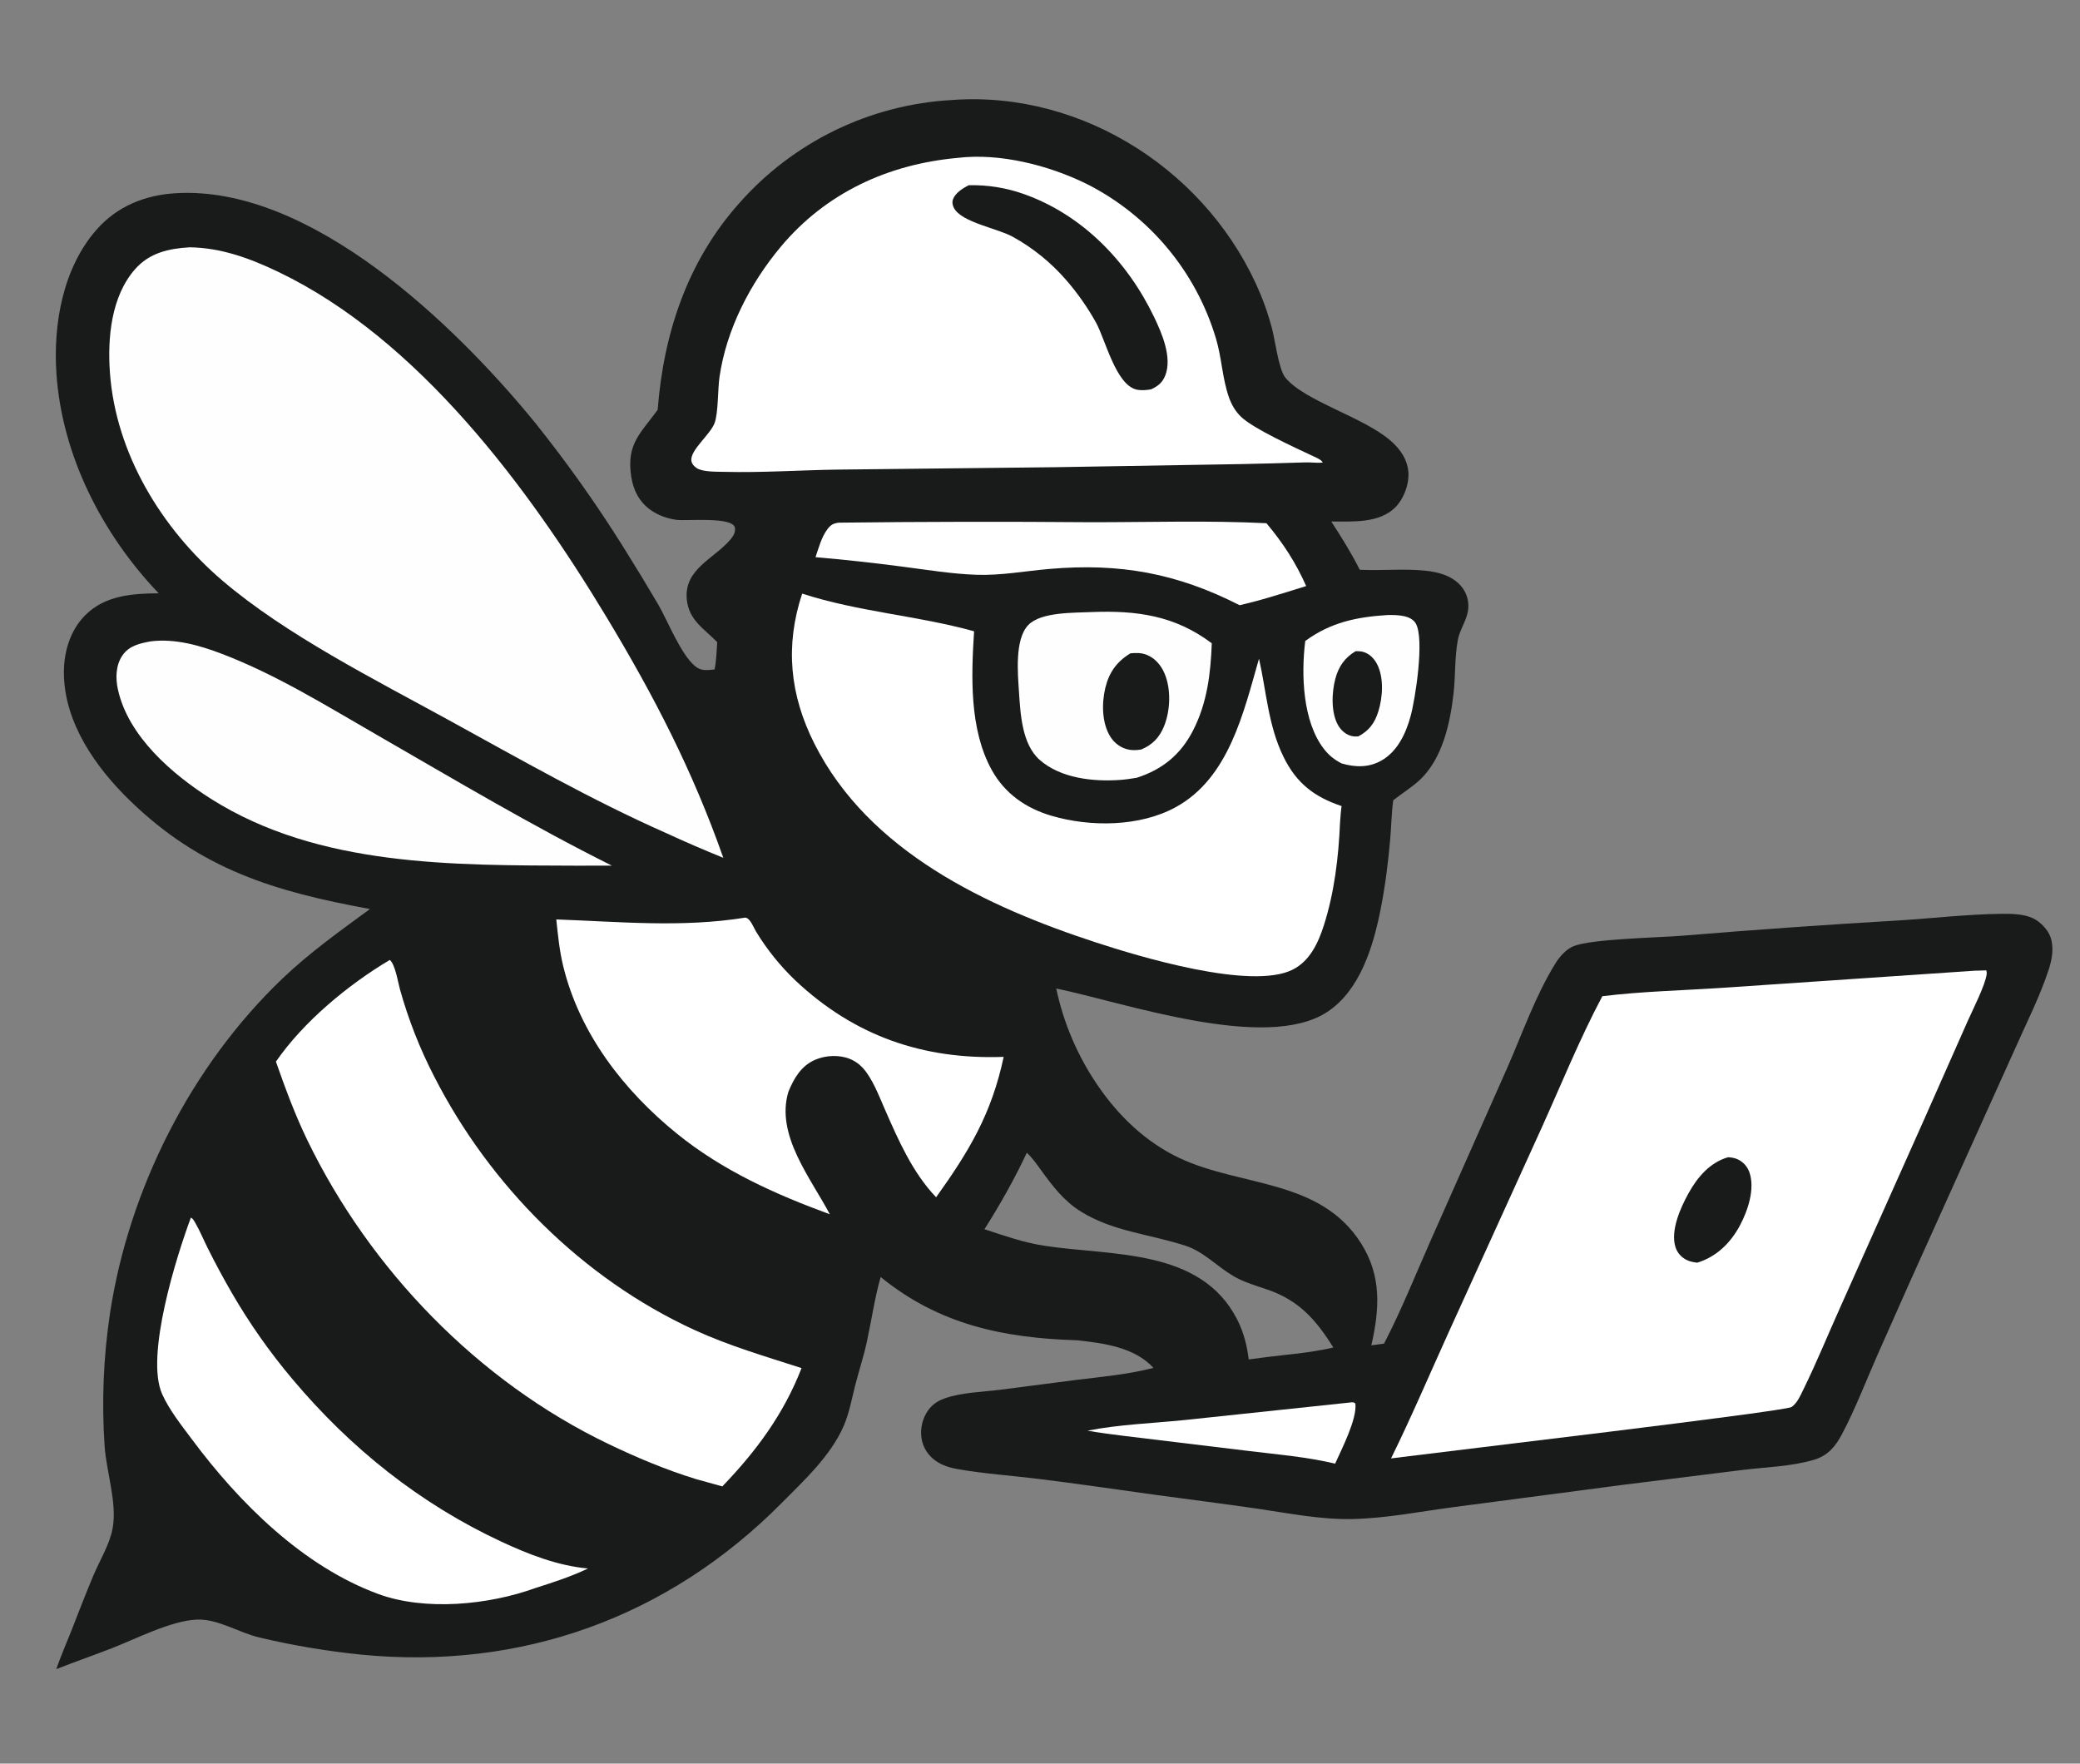
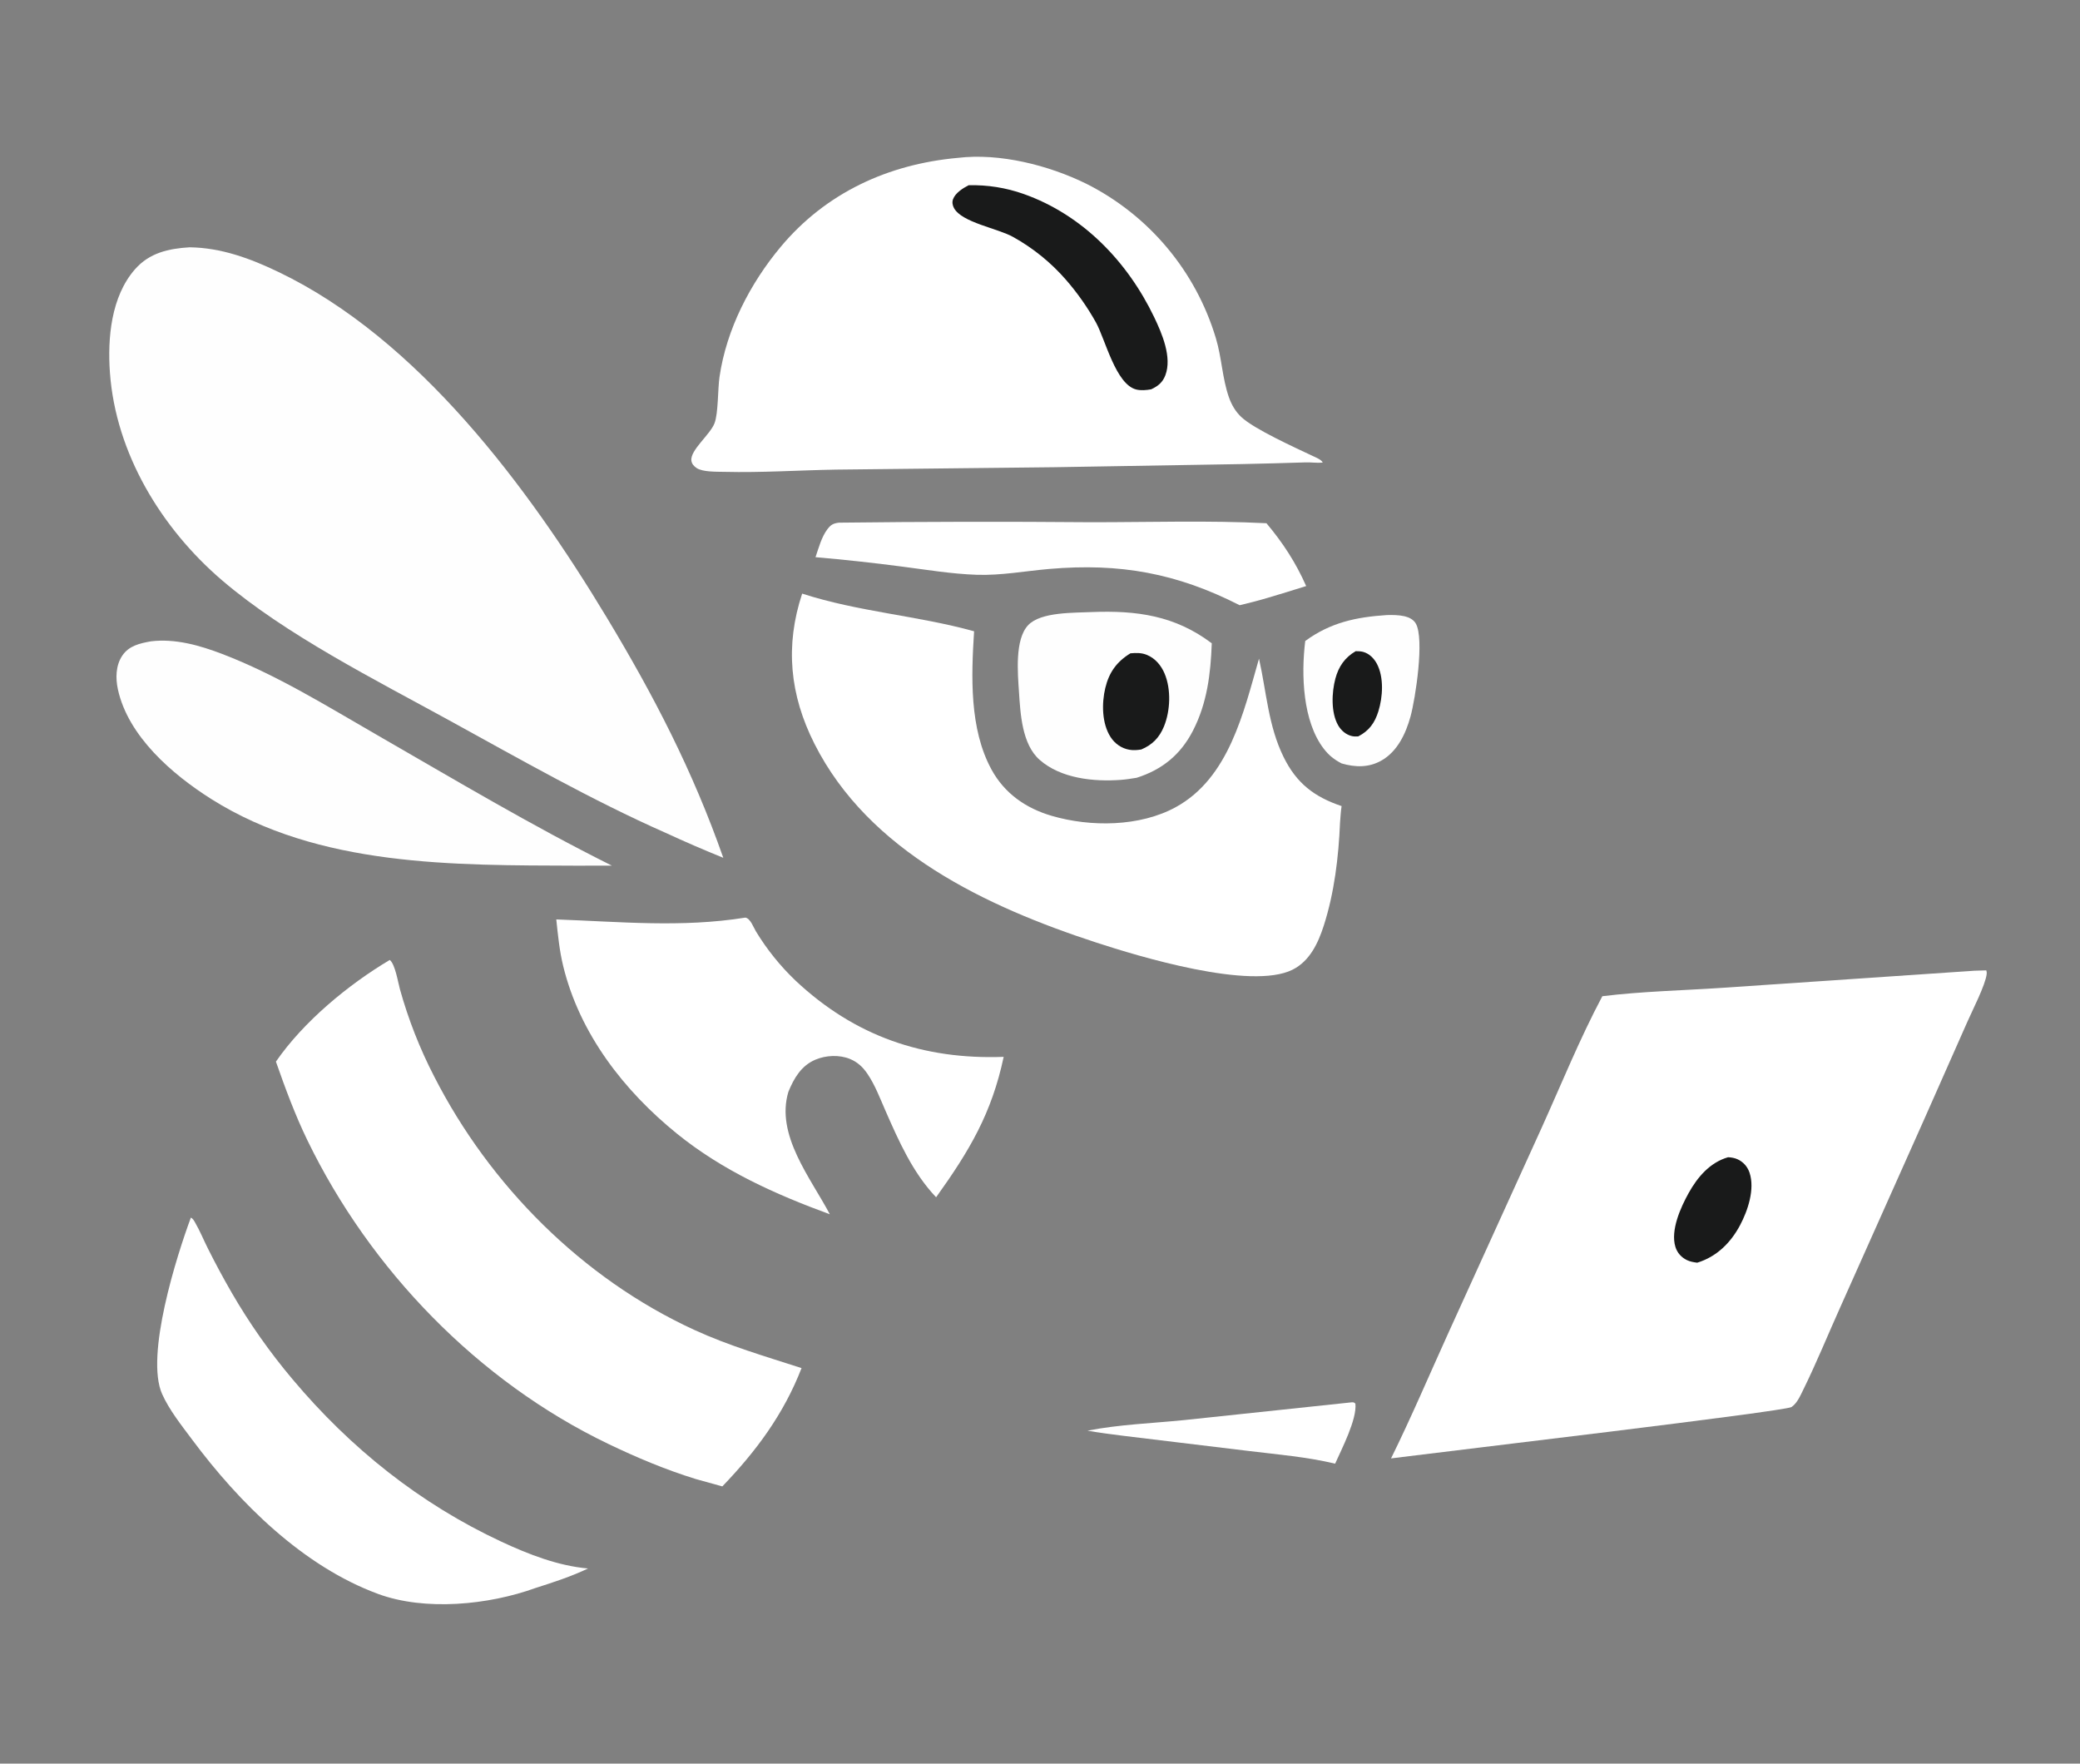
<svg xmlns="http://www.w3.org/2000/svg" width="690" height="585">
  <rect width="100%" height="100%" fill="#808080" stroke="none" />
-   <path fill="#191A1A" d="M315.908 33.168C315.952 33.163 315.995 33.157 316.038 33.154C359.803 30.046 401.54 57.572 418.181 97.675C419.656 101.23 420.876 104.957 421.891 108.668C422.975 112.627 424.136 122.544 426.417 125.292C432.934 133.144 452.276 138.272 461.399 146.258C464.585 149.046 467 152.571 467.223 156.922C467.419 160.729 465.671 165.362 463.033 168.112C457.694 173.678 448.663 172.954 441.635 173.005C445.017 178.219 448.292 183.422 451.068 188.988C458.263 189.341 465.538 188.567 472.709 189.284C477.287 189.742 482.045 191.009 485.008 194.814C486.501 196.747 487.239 199.159 487.085 201.597C486.876 205.412 484.328 208.517 483.631 212.187C482.529 217.991 482.853 224.042 482.196 229.915C481.086 239.833 478.517 251.626 471.017 258.672C468.326 261.199 465.08 263.136 462.194 265.439C461.593 269.605 461.554 273.956 461.193 278.159C460.514 286.048 459.509 294.018 457.961 301.786C455.537 313.948 451.168 328.524 440.263 335.681C419.921 349.031 372.811 332.486 350.386 327.89C352.843 339.533 357.596 350.569 364.366 360.353C371.211 370.32 380.236 378.928 391.25 384.117C411.751 393.775 437.936 390.932 451.542 412.466C458.368 423.269 457.654 434.284 454.91 446.25L459.13 445.677C464.907 434.541 469.647 422.654 474.727 411.175L499.962 354.287C505.046 342.749 509.333 330.28 515.996 319.542C517.386 317.302 519.565 314.812 522.057 313.82C528.027 311.442 549.897 311.02 557.654 310.408C581.878 308.41 606.125 306.699 630.39 305.276C641.58 304.562 652.739 303.249 663.961 303.112C667.253 303.072 671.391 303.149 674.422 304.596C676.834 305.749 679.361 308.337 680.232 310.894C681.39 314.292 680.763 318.059 679.694 321.384C676.811 330.353 672.254 339.249 668.45 347.879L643.541 403.099C636.523 418.55 629.596 434.042 622.758 449.573C618.913 458.293 615.474 467.341 611.012 475.76C608.844 479.851 606.337 482.853 601.734 484.218C594.314 486.42 586.065 486.622 578.398 487.539L539.029 492.442L481.727 499.976C470.628 501.455 459.603 503.669 448.378 503.867C437.881 504.052 427.608 501.963 417.264 500.453C406.041 498.815 394.773 497.419 383.536 495.875C370.481 494.081 357.428 492.14 344.349 490.536C335.44 489.444 326.428 488.843 317.581 487.284C315.47 486.912 313.505 486.362 311.618 485.319C308.787 483.754 306.758 481.326 305.923 478.17C305.093 475.029 305.679 471.494 307.309 468.702C308.678 466.358 310.645 464.827 313.18 463.918C319.03 461.82 325.621 461.762 331.745 460.989L356.977 457.725C365.629 456.674 374.168 455.897 382.639 453.734C376.348 446.838 366.032 445.512 357.211 444.564C332.78 443.826 311.443 439.323 292.141 423.583C290.121 430.693 289.093 438.058 287.514 445.272C286.45 450.135 284.873 454.874 283.649 459.698C282.528 464.119 281.723 468.708 279.911 472.908C275.626 482.839 266.866 490.925 259.358 498.497C221.734 536.437 173.015 554.073 119.767 548.837C108.426 547.689 97.172 545.796 86.08 543.17C79.277 541.586 72.226 536.878 65.175 537.225C56.567 537.648 45.094 543.617 36.983 546.765C30.907 549.124 24.747 551.252 18.68 553.642C20.094 549.478 21.901 545.409 23.515 541.315C25.997 535.022 28.403 528.679 31.04 522.448C33.131 517.506 36.452 512.137 37.381 506.85C38.858 498.447 35.359 488.456 34.716 479.854C33.697 465.045 34.298 450.168 36.507 435.488C42.839 394.219 63.45 353.468 93.711 324.572C102.725 315.965 112.709 308.874 122.724 301.524C91.145 295.731 66.717 288.478 43.112 265.569C31.746 254.539 21.343 239.758 21.198 223.354C21.136 216.362 23.215 209.17 28.233 204.111C34.781 197.511 43.869 196.844 52.648 196.805C33.922 177.209 20.556 151.126 18.717 123.887C17.605 107.423 20.878 88.856 32.047 76.165C38.889 68.389 48.069 64.71 58.282 64.09C103.179 61.364 151.325 108.118 177.53 140.242C188.135 153.485 197.957 167.337 206.946 181.726C210.831 187.923 214.628 194.174 218.337 200.478C221.623 206.177 225.79 216.976 230.588 220.975C232.604 222.655 234.63 222.3 237.051 222.052C237.653 219.115 237.706 215.996 237.924 213.007C233.536 208.456 228.506 205.784 227.829 198.809C226.839 188.625 237.14 185.263 242.456 178.778C243.315 177.729 244.02 176.486 243.799 175.085C243.194 171.248 227.635 172.878 224.394 172.432C221.349 172.013 218.332 170.939 215.815 169.155C212.121 166.537 210.096 162.636 209.415 158.217C207.729 147.271 212.372 143.889 218.173 135.932C220.114 110.639 228.033 86.71 245.102 67.54C263.125 47.029 288.646 34.64 315.908 33.168ZM326.569 407.734C333.132 409.889 339.54 412.152 346.395 413.21C368.705 416.653 398.271 413.925 410.41 437.671C412.548 441.854 413.678 446.281 414.235 450.926C418.329 450.367 422.431 449.859 426.538 449.403C431.869 448.865 437.079 448.177 442.303 446.967C436.606 437.825 430.902 431.31 420.393 427.741C416.569 426.442 412.634 425.311 409.128 423.26C403.729 420.102 399.387 415.229 393.328 413.232C381.583 409.361 369.311 408.564 358.557 401.868C352.976 398.393 349.309 393.593 345.508 388.359C344.016 386.304 342.511 384.092 340.629 382.372C336.431 391.249 331.831 399.464 326.569 407.734Z" />
  <path fill="white" d="M655.01 321.986L658.915 321.872C659.063 322.334 659.098 322.632 659.039 323.123C658.603 326.776 654.29 335.158 652.645 338.913L638.154 371.636L610.488 433.579C606.391 442.684 602.592 452.054 598.184 461C597.206 462.986 596.176 465.431 594.301 466.714C591.741 468.22 479.206 481.484 465.238 483.284L461.449 483.759C468.17 470.124 474.137 456.092 480.415 442.248L511.337 374.253C517.935 359.663 524.037 344.573 531.544 330.443C544.757 328.818 558.295 328.543 571.587 327.646L655.01 321.986Z" />
  <path fill="#191A1A" d="M573.259 383.858C574.304 383.898 575.481 384.101 576.433 384.544C578.338 385.428 579.723 387.016 580.384 389.001C582.203 394.467 579.795 401.581 577.224 406.414C574.113 412.26 569.43 416.884 563.018 418.837C561.859 418.684 560.683 418.495 559.621 417.984C557.775 417.097 556.391 415.571 555.786 413.604C554.086 408.075 557.534 400.504 560.155 395.769C563.096 390.457 567.245 385.58 573.259 383.858Z" />
  <path fill="#FEFEFE" d="M62.913 82.028C73.406 82.178 82.99 85.715 92.33 90.191C138.723 112.422 175.208 161.575 201.243 204.766C216.956 230.832 229.825 255.716 239.94 284.537C233.497 281.93 227.118 279.167 220.807 276.252C196.229 265.385 172.557 251.868 149.015 238.942C124.556 225.512 94.747 210.529 73.673 192.498C53.574 175.301 38.417 150.442 36.468 123.633C35.633 112.149 36.856 98.382 44.754 89.349C49.559 83.853 55.928 82.447 62.913 82.028Z" />
  <path fill="white" d="M317.725 52.366C331.656 50.695 347.861 54.812 360.329 60.932C381.12 71.377 396.686 89.933 403.357 112.227C405.285 118.623 405.473 125.548 407.672 131.79C408.54 134.256 409.84 136.492 411.746 138.299C415.997 142.331 429.651 148.485 435.504 151.263C436.39 151.684 438.448 152.493 438.786 153.442C436.961 153.624 434.959 153.316 433.093 153.374C426.105 153.6 419.115 153.786 412.124 153.931L349.945 154.972L277.384 155.771C265.066 155.972 252.642 156.824 240.335 156.512C237.885 156.45 233.054 156.624 231.046 155.217C230.189 154.617 229.498 153.88 229.354 152.808C228.887 149.328 235.598 144.178 237.036 140.365C238.301 137.012 238.089 129.138 238.683 125.03C240.968 109.246 248.847 93.997 259.003 81.854C274.001 63.923 294.639 54.456 317.725 52.366Z" />
  <path fill="#191A1A" d="M321.33 61.444C327.542 61.285 333.73 62.268 339.587 64.344C359.103 71.25 374.017 86.752 382.859 105.177C385.429 110.532 388.869 118.486 386.585 124.47C385.666 126.88 384.151 128.074 381.879 129.135C380.322 129.418 378.481 129.588 376.932 129.201C370.132 127.501 366.694 112.691 363.576 106.983C360.753 101.925 357.413 97.174 353.61 92.804C348.641 87.093 342.716 82.29 336.099 78.613C330.987 75.721 319.063 73.835 316.461 69.003C315.985 68.12 315.792 67.081 316.136 66.116C316.881 64.021 319.433 62.405 321.33 61.444Z" />
  <path fill="white" d="M266.102 196.902C284.92 202.985 304.331 204.176 323.135 209.398C322.188 224.307 321.54 241.791 328.927 255.289C333.252 263.192 340.304 268.098 348.849 270.604C361.729 274.38 378.131 274.278 390.081 267.709C407.709 258.02 412.546 236.245 417.649 218.476C420.134 229.517 420.709 240.729 425.799 251.083C430.089 259.809 435.947 264.316 445.05 267.38C444.764 269.183 444.681 271.052 444.529 272.872C444.056 284.267 442.639 296.156 439.13 307.051C437.271 312.822 434.5 318.773 428.818 321.63C414.983 328.585 377.573 317.184 363.713 312.661C327.409 300.814 288.254 282.535 270.164 246.686C261.979 230.465 260.383 214.197 266.102 196.902Z" />
  <path fill="white" d="M129.304 318.415C131.116 319.882 132.031 325.867 132.683 328.177C135.465 338.159 139.263 347.83 144.015 357.037C162.472 393.219 193.173 424.039 230.223 441.087C241.823 446.424 253.8 449.883 265.898 453.797C259.981 469.045 250.871 481.345 239.618 493.041L230.87 490.614C220.843 487.523 211.238 483.48 201.786 478.944C158.608 458.224 122.795 421.178 101.964 378.216C97.862 369.755 94.641 361.004 91.531 352.144C100.66 338.896 115.538 326.584 129.304 318.415Z" />
  <path fill="white" d="M247.146 304.387C247.192 304.384 247.239 304.369 247.285 304.377C248.938 304.655 249.954 307.6 250.764 308.94C254.422 314.96 258.86 320.471 263.963 325.328C283.551 343.699 306.307 351.534 332.95 350.562C328.963 369.353 321.586 381.711 310.536 397.136C302.766 388.986 298.122 378.421 293.66 368.252C291.872 364.178 290.239 359.823 287.722 356.136C286.228 353.948 284.45 352.273 281.957 351.254C278.422 349.809 273.992 350.018 270.502 351.492C265.797 353.478 263.379 357.646 261.53 362.16C257.22 376.479 268.947 390.756 275.278 402.774C257.193 396.152 239.755 388.311 224.678 376.129C206.975 361.825 192.287 342.872 186.831 320.457C185.59 315.36 185.087 310.18 184.536 304.976C205.658 305.729 226.081 307.76 247.146 304.387Z" />
  <path fill="white" d="M63.321 403.876C63.988 404.231 64.284 404.769 64.665 405.419C66.263 408.145 67.499 411.191 68.917 414.023C71.406 419.007 74.047 423.915 76.834 428.739C82.706 438.892 89.461 448.506 97.021 457.471C116.195 480.306 139.292 498.792 166.376 511.403C175.346 515.58 185.134 519.4 195.065 520.266C189.403 522.969 183.589 524.842 177.629 526.744C162.103 532.372 141.011 534.447 125.428 528.71C100.458 519.515 79.318 498.452 63.74 477.523C60.246 472.829 56.21 467.796 53.796 462.436C48.072 449.729 58.671 416.369 63.321 403.876Z" />
  <path fill="#FEFEFE" d="M50.079 212.727C58.109 211.76 66.218 214.056 73.66 216.901C91.712 223.8 108.459 234.231 125.161 243.845C150.894 258.658 176.375 273.877 202.964 287.124L191.305 287.147C150.563 286.986 105.781 287.579 70.082 265.035C57.138 256.861 42.508 244.232 39.114 228.687C38.3 224.959 38.374 220.73 40.577 217.457C42.801 214.153 46.435 213.388 50.079 212.727Z" />
  <path fill="#FEFEFE" d="M362.169 203.017C377.043 202.436 389.791 204.171 401.983 213.382C401.615 223.471 400.448 233.205 395.752 242.344C391.671 250.288 385.557 255.292 377.077 257.986C375.314 258.275 373.544 258.555 371.761 258.687C362.798 259.351 351.89 258.227 344.866 252.028C339.007 246.857 338.498 236.728 338.023 229.476C337.621 223.338 336.587 212.127 341.067 207.37C345.283 202.892 356.5 203.306 362.169 203.017Z" />
  <path fill="#191A1A" d="M375.003 216.704C376.901 216.537 378.702 216.494 380.494 217.243C383.266 218.401 385.202 220.733 386.344 223.455C388.533 228.669 388.249 235.746 386.133 240.938C384.632 244.621 382.281 247.066 378.584 248.606C377.247 248.818 375.998 248.921 374.652 248.69C372.05 248.242 369.862 246.702 368.431 244.507C365.495 240.004 365.446 233.283 366.655 228.224C367.897 223.029 370.466 219.463 375.003 216.704Z" />
  <path fill="white" d="M278.286 173.368C306.143 173.035 334.003 172.987 361.862 173.225C381.23 173.239 400.786 172.589 420.119 173.553C425.593 180.077 429.847 186.598 433.298 194.397C428.944 195.772 424.576 197.107 420.197 198.402C417.228 199.286 414.243 200.031 411.231 200.752C390.328 190.104 371.486 186.714 348.118 188.718C340.09 189.406 332.113 190.93 324.027 190.659C315.682 190.379 307.395 188.987 299.125 187.924C289.616 186.676 280.08 185.64 270.525 184.816C271.588 181.762 272.501 178.16 274.464 175.558C275.602 174.05 276.428 173.6 278.286 173.368Z" />
  <path fill="#FEFEFE" d="M460.068 204.017C461.916 203.949 464.129 203.998 465.931 204.414C467.363 204.744 468.883 205.485 469.647 206.797C472.609 211.878 469.528 231.778 467.919 237.636C466.357 243.325 463.558 249.312 458.191 252.316C454.013 254.656 449.547 254.536 445.065 253.234C442.625 251.977 440.834 250.561 439.151 248.378C432.103 239.235 431.618 223.741 432.987 212.616C441.378 206.478 449.876 204.684 460.068 204.017Z" />
  <path fill="#191A1A" d="M449.728 215.994C450.59 216.001 451.446 216.014 452.28 216.254C454.244 216.82 455.822 218.408 456.758 220.181C459.144 224.697 458.718 231.23 457.244 235.961C456.055 239.774 454.164 242.412 450.569 244.265C449.874 244.303 449.229 244.324 448.544 244.178C446.564 243.757 444.906 242.327 443.911 240.602C441.473 236.375 441.767 229.653 442.989 225.089C444.057 221.098 446.126 218.085 449.728 215.994Z" />
  <path fill="white" d="M448.305 465.161C449.055 465.149 449.07 465.093 449.625 465.582C450.2 470.777 445.029 480.717 442.905 485.499C433.657 483.276 423.922 482.468 414.49 481.32L372.787 476.275C368.755 475.776 364.743 475.251 360.739 474.555C371.238 472.49 382.316 472.107 392.971 471.028L448.305 465.161Z" />
</svg>